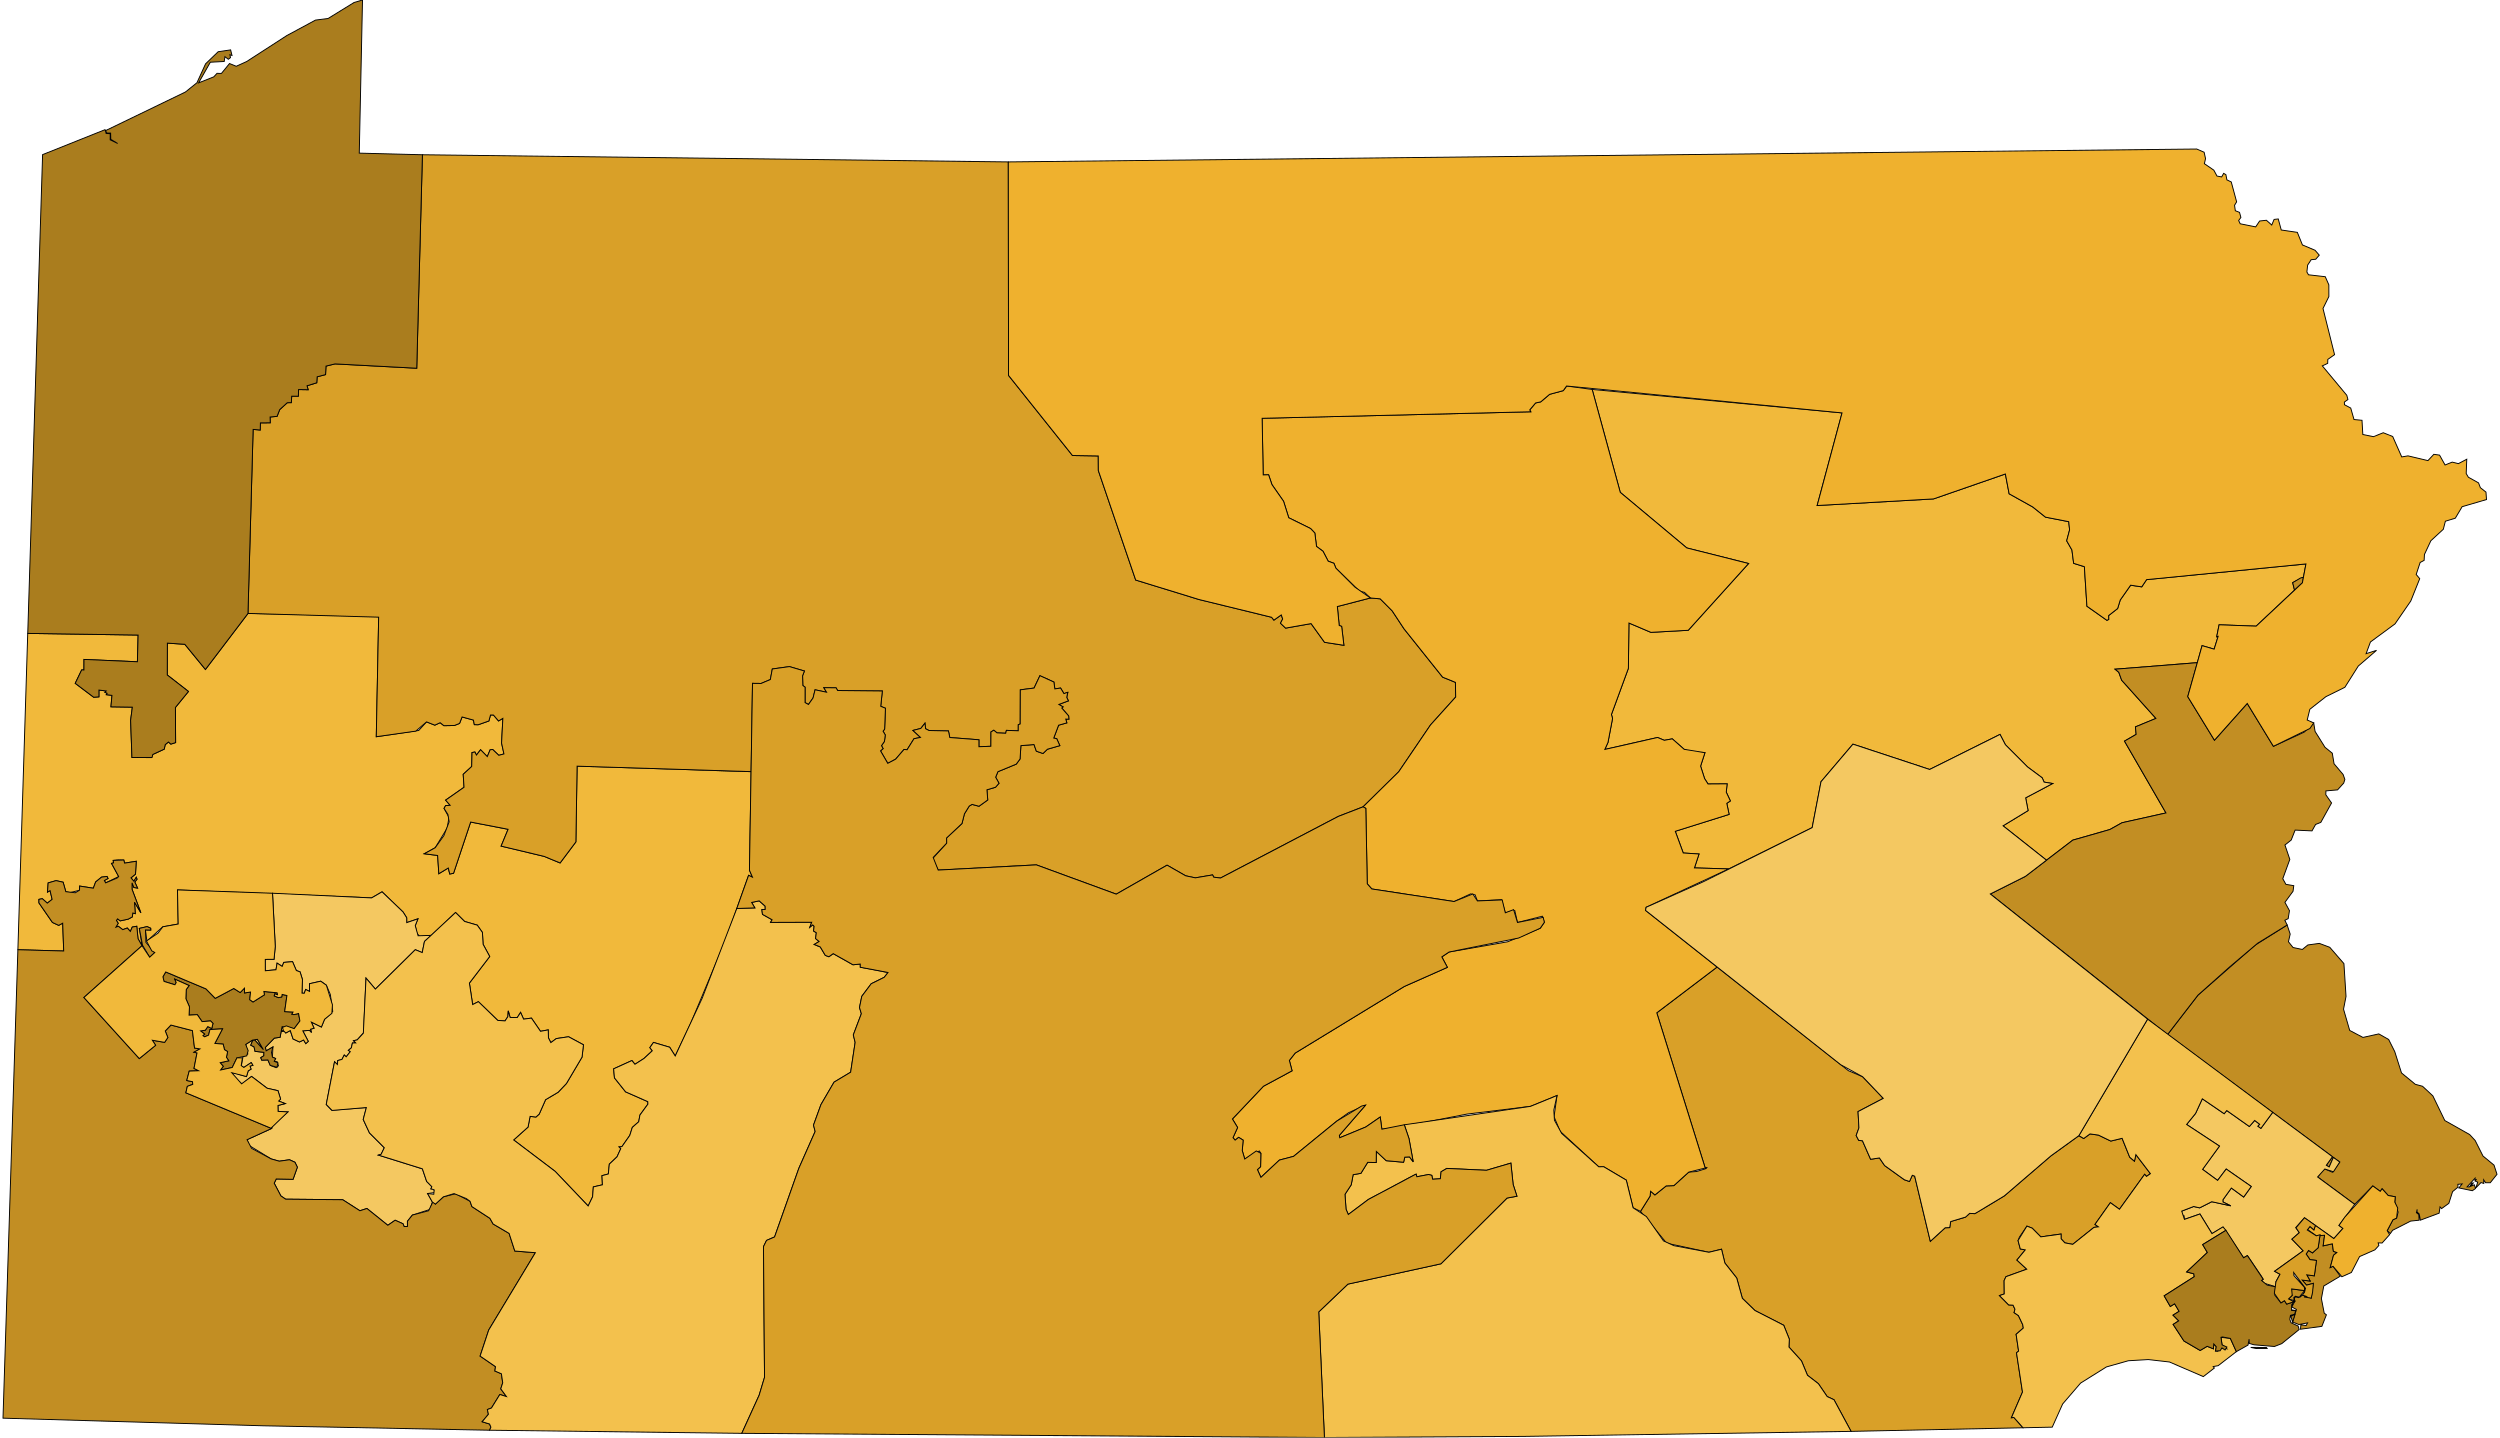
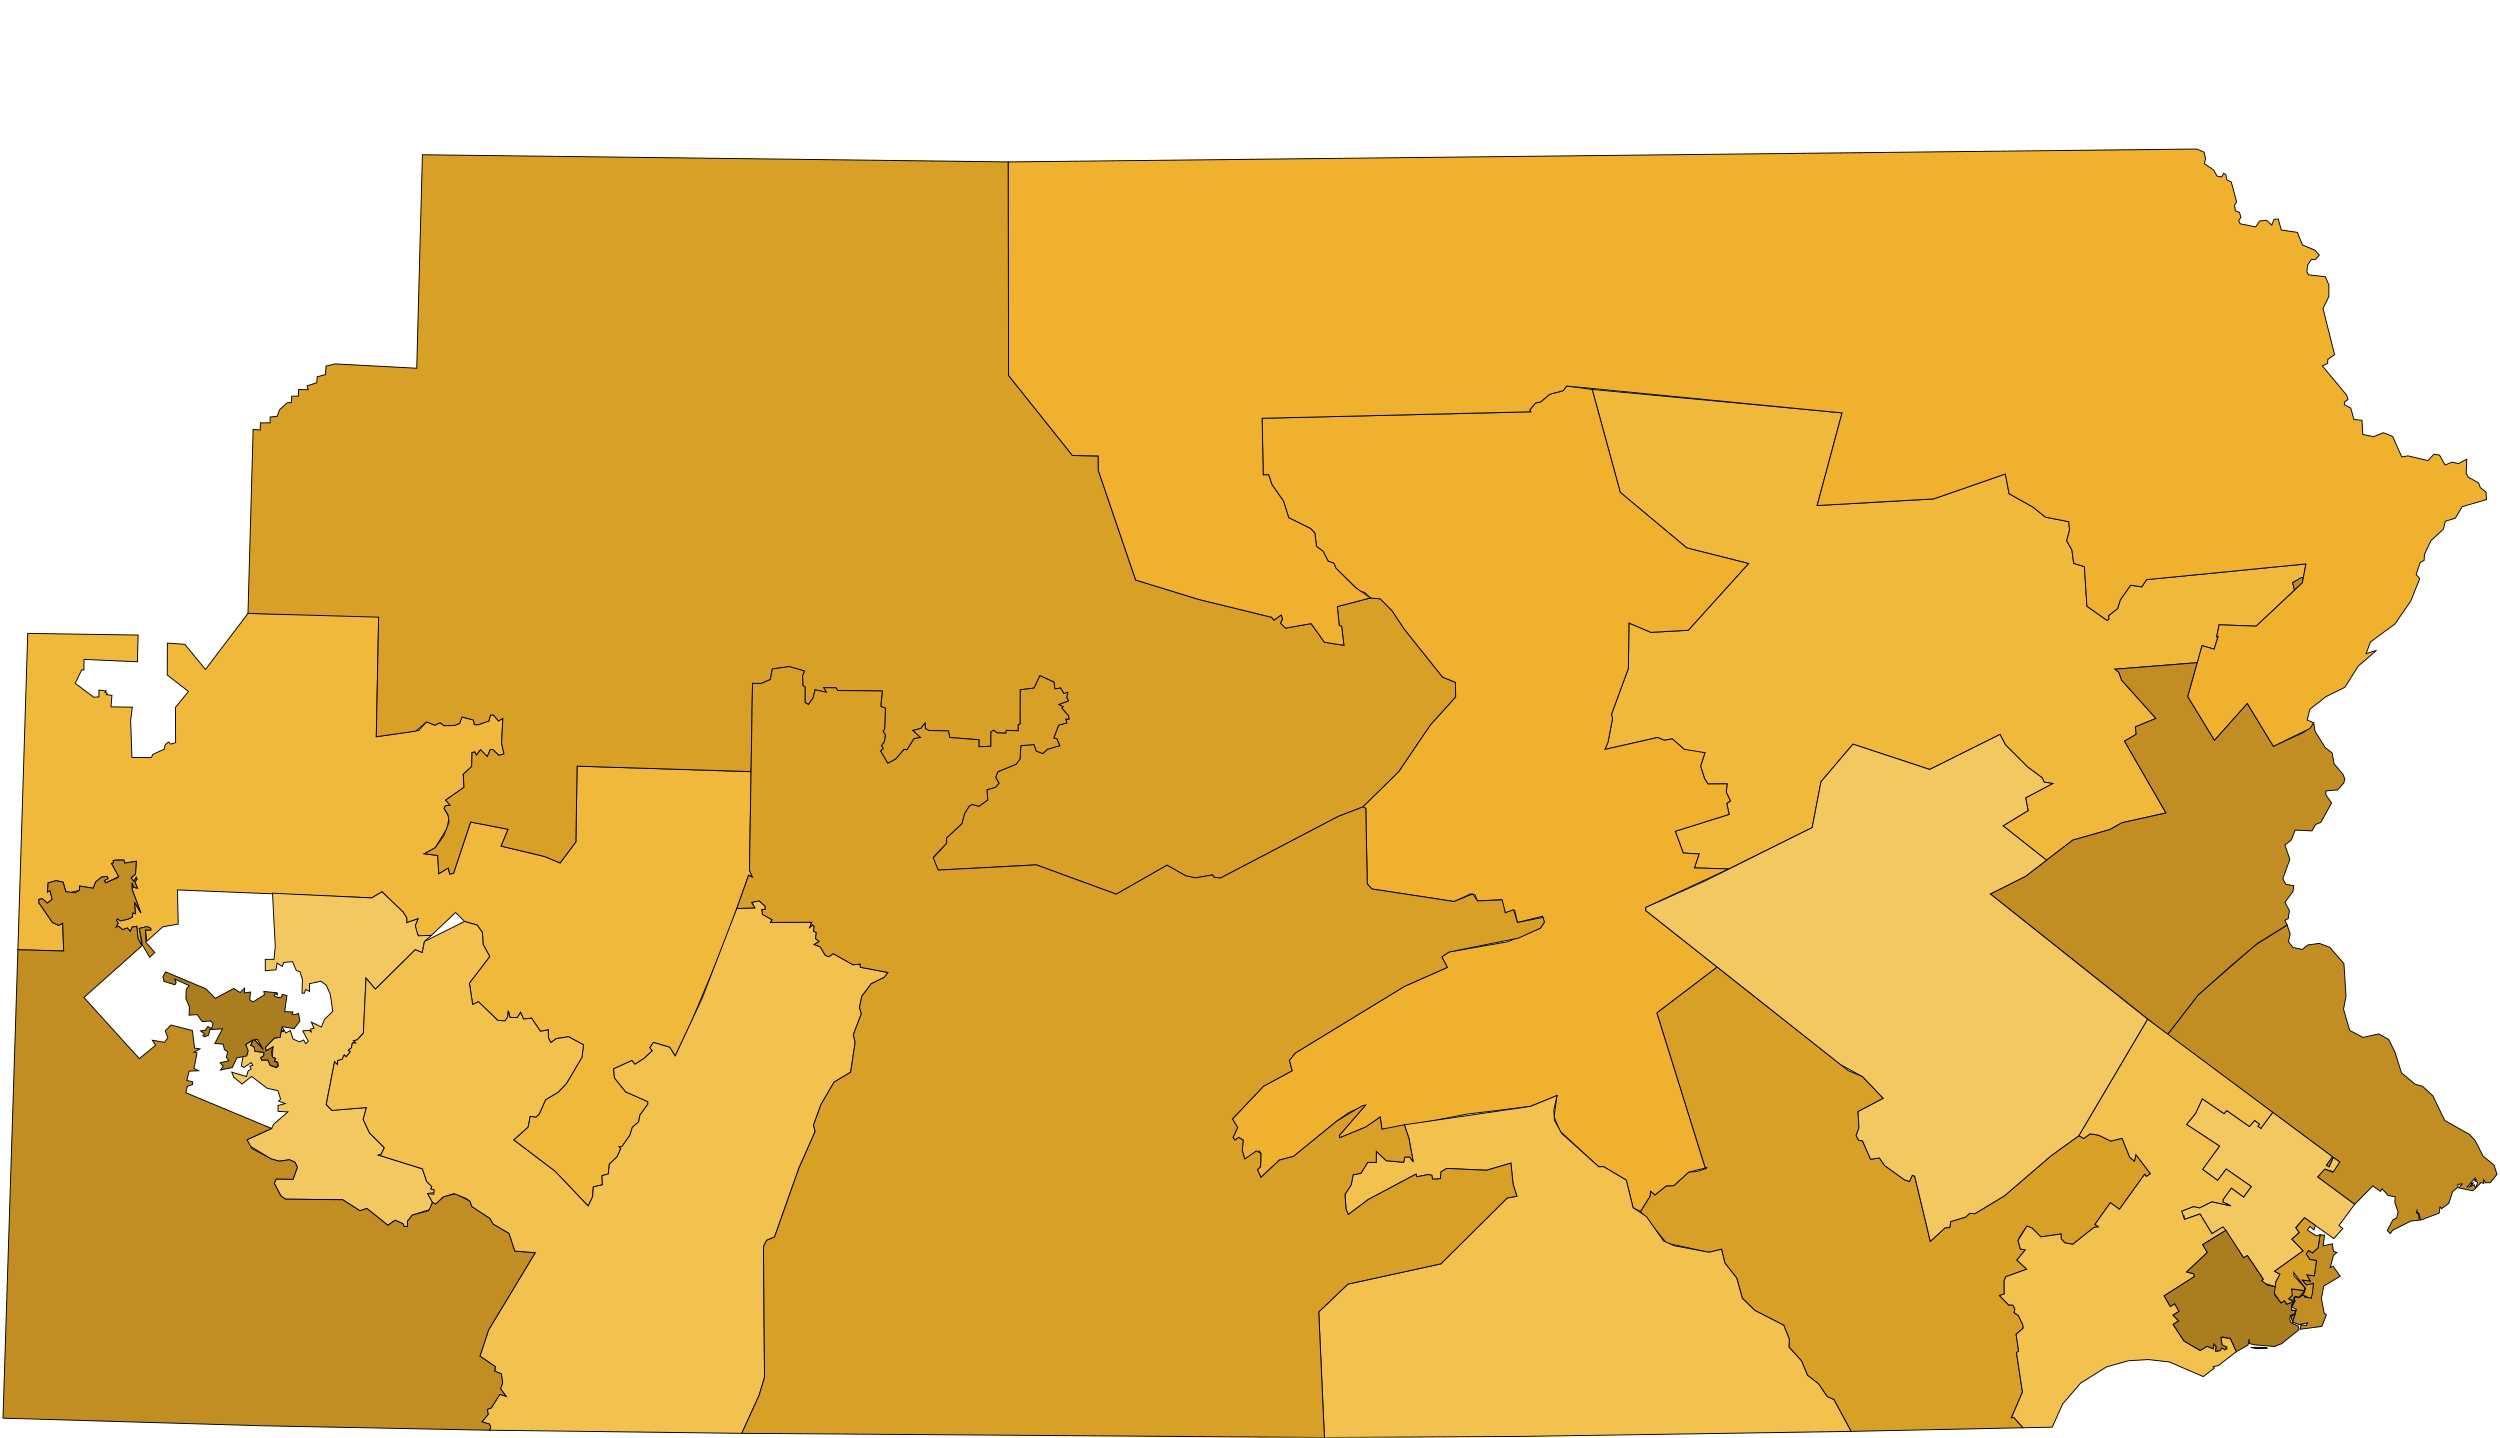
<svg xmlns="http://www.w3.org/2000/svg" version="1.1" width="800" height="460" viewBox="0 0 800 460" fill="none" stroke="black">
  <path fill="#C28E23" stroke-width="0.3" d="M742.153,377.011L741.634,376.632L743.022,374.782L743.948,374.074L746.411,375.129L748.717,371.855L746.681,370.376L745.334,373.436L744.421,372.879L746.386,370.152L693.587,331.089L703.343,318.45L721.613,302.473L731.886,296L732.859,298.909L732.305,301.358L733.769,303.2L736.746,303.825L738.523,302.385L742.188,301.884L745.527,303.136L750.058,308.364L750.728,318.847L749.931,322.939L751.904,329.74L756.148,331.974L761.217,330.846L764.372,332.634L766.32,336.521L768.481,343.343L772.901,346.98L775.21,347.604L778.519,350.684L782.332,358.567L790.301,363.068L792.062,364.977L794.555,369.924L798.088,372.839L799.041,375.778L796.884,378.474L795.405,378.485L794.774,377.547L794.813,378.704L793.919,378.415L792.291,380.109L792.871,378.292L792.018,377.919L792.52,377.383L792.008,377.641L792.027,377.001L789.472,379.804L790.235,379.818L790.997,378.594L791.476,378.537L790.629,379.604L791.776,379.127L792.178,380.312L791.159,381.027L786.836,380.133L787.876,378.859L786.517,378.983L786.547,379.902L784.828,381.319L783.628,385.075L781.315,386.751L780.815,386.208L780.519,388.216L774.53,390.45L774.144,388.463L773.44,387.807L773.494,387.005L773.248,388.053L773.988,388.628L774.128,390.463L771.406,390.752L765.636,393.693L764.901,394.744L763.895,393.808L765.752,390.311L766.906,389.809L767.395,387.878L766.331,384.67L766.483,382.964L764.216,382.57L762.279,380.41L761.673,381.235L759.296,379.5L753.497,385.39Z" />
  <path fill="#D9A028" stroke-width="0.3" d="M683.483,369.476L688.133,375.572L686.875,376.456L686.282,375.777L678.226,386.967L675.312,384.858L670.391,391.808L671.492,392.584L670.057,392.771L663.278,398.19L660.753,397.719L659.552,396.42L659.538,394.887L653.05,395.798L650.295,393.014L648.613,392.356L646.233,395.845L645.775,396.97L646.497,399.665L648.08,399.969L645.406,403.221L648.557,406.139L641.913,408.533L641.316,409.789L641.36,414.068L639.828,414.586L642.776,417.574L644.167,417.652L644.79,418.943L644.5,420.041L645.898,420.993L647.262,423.861L647.459,424.973L645.154,426.979L645.953,432.347L645.281,432.887L647.196,445.466L643.651,453.675L644.442,453.583L647.361,456.886L592.343,458.04L586.874,447.914L584.699,446.904L581.885,442.783L578.387,440.088L576.475,435.489L572.465,431.055L572.588,428.54L570.796,424.092L561.574,419.361L557.55,415.464L555.751,408.974L551.966,404.182L550.89,399.744L546.859,400.727L533.339,397.832L524.96,387.637L528.016,382.771L528.19,381.194L529.577,382.377L533.182,379.487L535.625,379.403L540.396,375.072L542.93,374.883L545.931,373.937L546.155,373.649L545.655,373.744L530.168,324.099L549.463,309.451L591.472,342.611L596.054,344.563L602.646,351.472L594.573,355.705L594.856,360.926L593.972,363.369L594.783,364.912L595.993,365.052L598.595,370.968L601.414,370.541L603.078,372.982L609.391,377.518L611.034,378.081L611.934,376.088L612.702,376.374L617.703,397.226L622.454,392.887L623.908,392.836L624.231,390.883L628.978,389.471L630.279,388.276L631.959,388.367L641.386,382.687L656.338,369.843L665.228,363.421L666.791,364.324L668.808,362.85L671.489,363.226L675.464,365.139L679.074,364.261L681.511,370.312L683.029,371.594Z" />
  <path fill="#F1B93B" stroke-width="0.3" d="M196.364,342.026L196.626,344.923L200.199,349.396L207.288,352.52L207.325,353.33L204.776,356.819L204.393,358.95L202.343,360.77L201.533,363.327L199.025,366.909L198.12,367.011L198.647,367.554L197.455,370.175L194.986,372.519L194.663,375.671L192.635,376.216L192.77,379.14L189.868,379.81L189.634,382.974L188.205,385.913L177.654,374.845L164.372,364.787L168.975,360.652L169.631,357.238L171.505,357.449L172.545,356.513L174.589,351.89L178.61,349.513L181.264,346.71L186.254,338.27L186.708,334.334L181.944,331.764L178.016,332.348L176.267,333.638L175.502,332.132L175.433,329.563L172.961,330.02L170.063,325.794L167.55,326.128L166.587,323.966L165.533,325.612L163.24,325.59L162.645,323.47L162.518,325.324L161.614,326.69L159.28,326.529L153.084,320.534L151.248,321.463L150.208,314.582L156.707,306.08L154.589,302.178L154.375,298.388L152.712,296.044L148.675,294.868L145.783,292.002L138.073,299.283L134.385,299.726L133.429,298.695L132.878,296.208L133.737,294.023L130.148,295.24L130.143,293.69L128.986,291.853L122.26,285.386L118.907,287.33L56.798,284.774L57.023,295.69L52.093,296.575L47,301.186L46.541,297.574L48.246,297.622L48.221,297.048L47.076,296.515L44.589,297.09L45.444,302.629L44.169,300.391L43.762,296.404L42.332,296.661L41.709,298.065L40.73,296.962L39.282,297.494L37.866,296.415L37.08,296.715L37.826,295.447L37.251,294.553L37.621,294.026L38.448,294.677L41.03,294.124L42.333,293.409L42.504,292.16L43.29,292.361L43.039,288.701L45.084,292.108L42.256,284.579L42.247,282.501L42.845,284.004L44.012,284.181L43.139,282.258L43.847,281.347L43.605,280.731L42.834,281.98L41.91,280.916L43.361,279.721L43.6,275.609L39.862,276.204L39.616,275.212L37.776,275.162L36.224,275.327L36.337,276.118L35.692,276.278L37.983,280.499L33.794,282.527L33.394,281.763L34.571,281.117L34.236,280.462L32.498,280.68L30.603,282.229L29.864,284.23L25.489,283.541L25.398,284.9L22.356,285.637L21.056,285.337L20.199,282.308L17.939,281.801L15.413,282.532L15.194,285.471L16.022,284.995L16.681,287.794L15.134,289.007L13.533,287.582L12.456,287.799L12.458,288.92L16.784,295.186L18.793,296.118L20.062,295.414L20.385,304.324L5.724,303.914L8.874,202.686L44.2,203.218L43.967,211.766L26.877,211.02L26.862,214.392L26.131,214.383L24.075,218.668L29.982,223.119L31.655,222.99L31.657,220.815L33.996,221.113L33.585,221.529L34.286,221.847L34.019,222.298L35.828,222.518L35.505,226.181L42.354,226.295L41.799,230.467L42.219,242.392L48.438,242.433L48.909,241.418L52.562,239.724L52.868,238.286L53.908,237.442L54.675,238.123L56.196,237.631L56.131,226.387L60.307,221.271L53.524,215.999L53.559,205.799L59.139,206.175L65.738,214.23L79.352,196.299L120.573,197.094L121.171,197.495L120.41,235.752L134.002,233.739L136.5,231.001L139.141,232.051L140.846,231.263L142.047,232.22L145.402,232.156L147.057,231.499L147.866,229.422L151.489,230.421L151.788,231.884L153.026,231.92L156.443,230.712L156.963,228.796L157.909,228.813L159.536,230.706L160.912,229.875L160.506,237.784L161.264,241.259L159.619,241.708L157.65,239.829L156.84,239.95L155.932,242.114L153.78,239.913L152.47,241.626L151.963,240.645L151.054,240.807L150.942,245.279L148.224,247.781L148.492,251.926L142.598,256.043L144.046,257.699L142.606,257.786L142.092,258.681L143.673,261.57L143.103,264.973L139.267,271.273L135.767,273.197L140.054,273.758L140.423,279.59L143.453,277.756L143.92,279.687L145.131,279.454L150.605,263.057L162.59,265.372L160.359,270.756L174.132,274.042L179.235,276.146L184.282,269.407L184.671,245.172L240.353,246.927L239.824,278.471L240.79,280.707L239.555,280.097L232.212,300.768L220.9,327.758L216.068,337.914L214.294,335.114L209.119,333.575L207.951,335.242L208.733,336.252L206.066,338.722L203.174,340.574L202.217,339.376Z" />
  <path fill="#D9A028" stroke-width="0.3" d="M133.052,233.963L120.41,235.752L121.171,197.495L79.352,196.299L81.001,137.408L83.272,137.609L83.326,135.32L86.48,135.299L86.433,133.44L88.658,133.236L89.503,131.079L91.917,128.871L93.225,128.844L93.345,126.783L95.473,126.779L95.542,124.66L98.608,124.716L98.251,123.447L101.364,122.49L101.491,120.576L104.183,119.87L104.318,117.154L107.21,116.447L133.358,117.835L135.174,49.52L322.654,51.815L322.727,120.125L343.195,145.763L351.441,145.903L351.466,150.563L363.421,185.614L383.688,191.846L406.913,197.524L407.65,198.447L410.013,196.766L410.454,198.08L409.752,199.428L411.392,200.998L419.549,199.552L423.852,205.539L430.051,206.497L429.328,200.444L428.546,200.156L427.951,194.087L438.524,191.351L441.654,191.622L445.505,195.483L449.276,201.205L461.646,216.694L465.734,218.354L465.826,223.042L457.757,231.994L447.611,246.938L436.189,258.187L428.257,261.249L390.569,280.972L388.382,280.698L388.036,279.973L382.511,280.912L379.414,280.257L373.458,276.858L357.191,286.131L331.634,276.762L300.224,278.425L298.381,274.816L302.924,269.803L302.91,268.14L307.831,263.526L308.624,260.411L310.151,257.941L311.068,257.406L313.282,258.002L316.077,255.98L315.82,252.731L318.568,251.918L319.679,250.647L318.602,248.71L319.342,246.934L325.203,244.521L326.419,242.866L326.687,238.602L330.883,238.258L331.634,240.378L333.755,241.121L335.177,239.749L339.144,238.609L338.149,236.375L337.196,236.179L338.751,232.066L341.388,231.32L341.045,230.105L342.04,230.138L341.969,229.11L339.758,226.571L340.171,226.207L338.834,225.42L341.898,224.274L341.353,223.159L341.712,221.604L340.459,221.951L339.384,220.175L337.55,220.451L337.247,218.256L332.773,216.222L330.899,220.181L326.502,220.745L326.47,231.672L325.853,231.897L325.839,233.853L322.048,233.717L321.818,234.643L319.031,234.519L318.019,233.671L317.108,234.224L317.083,238.808L313.253,238.952L313.253,236.729L303.938,236.007L303.501,233.908L297.274,233.762L296.187,233.194L295.983,231.416L294.662,233.096L292.145,233.737L294.559,235.978L292.48,236.388L290.261,239.927L289.293,239.818L286.617,242.921L284.081,244.272L281.765,240.28L282.595,239.554L282.072,238.628L283.029,237.223L283.283,235.194L282.578,233.979L283.082,233.315L283.339,226.638L281.834,226.015L282.351,221.12L268.05,220.968L267.532,220.105L263.627,220.059L264.503,221.513L260.824,220.733L260.172,223.362L258.708,225.434L257.619,224.832L257.622,219.901L256.906,219.356L256.827,216.234L257.414,214.722L252.625,213.312L247.138,214.076L246.513,217.447L243.559,218.706L240.8,218.672L240.353,246.927L184.671,245.172L184.282,269.407L179.235,276.146L174.132,274.042L160.359,270.756L162.59,265.372L150.605,263.057L145.131,279.454L143.92,279.687L143.453,277.756L140.423,279.59L140.043,273.747L135.767,273.197L139.267,271.273L142.045,267.385L143.719,262.982L143.34,260.655L142.092,258.681L142.606,257.786L144.046,257.699L142.598,256.043L148.492,251.926L148.224,247.781L150.942,245.279L151.054,240.807L151.963,240.645L152.47,241.626L153.78,239.913L155.932,242.114L156.84,239.95L157.65,239.829L159.619,241.708L161.264,241.259L160.506,237.784L160.912,229.875L159.536,230.706L157.909,228.813L156.963,228.796L156.443,230.712L153.026,231.92L151.788,231.884L151.489,230.421L147.866,229.422L147.057,231.499L145.402,232.156L142.047,232.22L140.846,231.263L139.141,232.051L136.5,231.001Z" />
  <path fill="#F4C861" stroke-width="0.3" d="M106.136,355.277L117.233,354.416L116.231,358.228L118.226,362.526L122.976,367.278L121.972,369.353L121.101,369.632L135.166,374.028L136.532,378.063L138.19,379.732L137.968,380.487L138.702,380.189L139.148,381.605L136.831,381.922L138.361,384.638L137.613,387.012L131.961,388.821L130.375,390.81L130.382,392.467L129.325,392.5L128.954,391.603L126.442,390.473L124.107,392.096L117.407,386.712L115.17,387.442L109.665,383.914L91.394,383.733L89.878,382.694L87.741,378.629L88.397,377.267L93.774,377.385L95.159,373.502L94.381,371.92L92.632,371.119L89.364,371.585L86.76,370.853L79.725,366.555L79.055,364.7L86.898,361.114L87.526,359.78L92.138,355.807L88.989,355.641L88.947,353.756L91.27,353.154L89.165,352.333L89.784,351.704L88.958,349.027L85.469,348.232L80.494,344.456L77.459,346.886L74.816,344.706L74.149,343.079L78.876,344.505L79.426,342.675L80.333,342.125L80.001,341.149L80.917,340.901L80.386,340.031L78.032,341.583L77.222,341.115L77.748,338.174L79.299,337.269L78.615,334.221L80.781,332.837L82.373,332.585L84.279,335.895L81.532,332.836L80.865,332.935L80.246,334.456L81.288,334.987L81.612,336.427L84.452,336.749L84.419,337.844L83.445,338.452L83.758,339.254L85.72,339.179L86.485,340.917L88.357,341.661L89.108,341.061L88.724,339.762L87.749,339.623L88.196,338.721L87.18,338.284L87.328,335.029L85.162,336.283L84.916,335.149L87.794,332.194L89.635,331.934L89.953,330.116L90.835,329.948L90.015,329.795L90.278,328.53L91.447,330.564L92.89,329.774L93.782,332.464L95.826,333.426L97.154,332.795L97.852,333.958L98.649,333.243L96.895,329.871L99.066,329.716L99.688,330.385L99.357,329.356L100.486,329.025L99.629,327.071L102.848,328.65L103.863,326.167L106.479,323.631L105.701,318.225L104.444,315.277L102.629,313.982L99.03,314.793L99.063,317.254L97.812,316.626L97.359,317.85L96.636,317.797L96.78,313.45L96.019,310.997L94.827,310.575L93.609,307.73L90.806,307.971L90.292,309.249L88.669,308.205L88.317,310.327L84.897,310.646L84.889,307.002L87.686,306.979L88.088,302.876L87.205,285.834L118.907,287.33L122.26,285.386L128.986,291.853L130.143,293.69L130.148,295.24L133.737,294.023L132.878,296.208L133.791,299.447L138.003,299.322L135.83,301.265L135.118,304.825L132.894,303.908L120.114,316.515L117.126,312.997L116.31,330.495L114.296,332.77L113.133,333.021L113.829,333.734L112.775,333.765L112.439,335.297L111.476,336.116L112.097,336.524L110.786,338.178L110.156,337.608L109.425,339.024L108.073,339.369L107.964,340.656L107.054,339.758L104.399,353.438Z" />
  <path fill="#F1B93B" stroke-width="0.3" d="M676.822,214.143L678.021,215.144L678.931,217.666L689.888,229.892L683.341,232.595L683.568,234.996L679.842,237.163L693.11,260.141L679.051,263.276L675.138,265.457L663.289,268.842L654.877,275.265L640.974,264.259L648.986,259.383L648.209,255.306L656.854,250.721L654.106,250.277L653.504,248.911L648.789,245.4L641.72,238.306L640.007,235.011L617.491,246.229L592.943,238.133L582.721,250.151L579.896,264.838L553.189,278.05L542.225,277.734L543.687,273.28L538.638,272.956L536.086,266.009L553.318,260.601L552.568,257.064L553.721,256.296L552.404,253.505L552.682,250.827L546.567,250.876L545.457,249.135L544.189,245.157L545.585,240.857L541.163,240.646L538.922,239.778L535.133,236.431L532.58,236.904L530.433,235.995L513.544,239.817L514.553,237.579L516.014,229.91L515.661,228.627L521.083,213.861L521.261,199.37L528.299,202.355L540.24,201.693L559.546,180.321L539.77,175.339L518.487,157.564L509.497,124.63L589.454,132.129L581.49,161.77L618.727,159.653L641.72,151.673L642.922,158.012L650.469,162.22L654.558,165.489L661.993,166.935L662.271,169.566L661.342,173.06L663.016,175.993L663.568,180.264L667,181.34L667.816,193.991L674.216,198.502L674.787,198.225L674.759,196.98L677.644,194.722L678.475,192.002L681.804,187.261L685.357,187.796L686.906,185.482L737.902,180.456L737.102,184.705L733.659,186.44L734.243,188.831L721.971,200.369L710.113,199.934L709.345,203.758L709.806,203.625L708.525,207.733L704.668,206.605L703.147,212.053Z" />
  <path fill="#C28E23" stroke-width="0.3" d="M713.539,309.369L703.343,318.45L693.587,331.089L636.896,286.071L648.134,280.429L663.289,268.842L675.138,265.457L679.051,263.276L693.11,260.141L679.842,237.163L683.568,234.996L683.341,232.595L689.888,229.892L678.931,217.666L678.021,215.144L676.822,214.143L703.147,212.053L700.082,222.917L708.624,236.875L719.119,225.099L727.487,238.82L737.339,234.283L740.384,231.33L740.828,234.054L743.999,239.129L746.334,241.034L746.901,244.413L749.796,247.84L750.357,249.411L749.989,250.581L748.014,252.764L744.297,253.084L744.254,254.312L746.097,256.954L742.657,263.164L740.99,263.827L739.843,265.883L734.441,265.632L733.185,268.815L731.183,270.403L732.744,275.005L730.488,281.192L731.493,282.99L734.004,283.412L733.777,285.195L731.179,288.743L732.629,291.416L732.216,293.962L731.158,294.48L731.886,296L722.446,301.83ZM736.161,184.962L737.102,184.705L736.766,186.505L734.243,188.831L733.659,186.44Z" />
  <path fill="#C28E23" stroke-width="0.3" d="M733.158,418.36L733.146,418.331L733.156,418.335ZM734.57,419.366L733.858,419.603L733.303,419.328L733.401,419.165ZM733.129,413.909L733.336,412.453L737.453,412.982L735.77,415.097L734.525,414.796L734.016,415.211L734.075,416.191L732.326,415.669L733.505,414.507ZM737.561,412.999L737.623,413.009L737.378,413.625ZM737.36,413.656L737.196,413.935L737.106,414.007ZM736.753,414.437L739.595,415.405L740.27,410.676L738.095,411.241L736.684,409.616L739.256,409.935L738.151,407.944L740.585,408.267L741.266,403.341L739.179,403.08L737.971,401.289L738.735,400.138L739.984,400.925L741.807,399.278L742.427,395.106L743.863,395.278L743.414,398.676L746.353,398.015L746.687,400.423L747.799,400.801L746.725,401.693L745.672,405.628L746.568,405.207L748.888,408.372L743.606,411.529L742.845,415.552L743.749,420.207L744.448,420.745L742.995,424.43L736.163,425.353L736.281,423.947L737.974,424.179L738.429,423.324L735.636,423.848L733.625,423.041L734.851,419.027L733.383,418.23L734.306,416.471L734.226,415.484L734.491,414.996L735.459,415.248L736.096,415.03Z" />
  <path fill="#F4C861" stroke-width="0.3" d="M727.871,406.807L729.592,407.761L728.31,410.143L728.357,411.807L724.452,410.61L723.684,409.754L724.224,409.363L723.631,408.359L719.166,401.786L717.947,402.5L711.404,392.67L707.828,394.753L703.975,388.481L699.015,390.204L698.903,389.043L698.066,388.582L698.149,387.559L701.974,386.081L703.882,386.514L707.761,384.549L713.859,385.871L711.351,384.632L711.332,383.934L714.034,380.172L717.975,383.055L720.396,379.675L712.385,374.094L709.64,377.731L704.8,374.182L710.228,366.756L699.713,359.83L702.574,356.307L704.739,351.614L711.732,356.382L712.568,355.372L719.794,360.479L721.496,358.534L723.108,359.778L722.549,360.385L723.488,361.075L727.266,355.937L746.386,370.152L744.421,372.879L745.334,373.436L746.681,370.376L748.717,371.855L746.695,374.977L743.948,374.074L741.634,376.632L753.497,385.39L748.475,392.132L749.728,393.097L746.826,396.347L737.426,389.684L734.628,392.827L735.776,394.459L733.414,396.532L737.018,400.26Z" />
  <path fill="#C28E23" stroke-width="0.3" d="M84.272,456.252L0.959,453.812L5.724,303.914L20.385,304.324L20.062,295.414L18.793,296.118L16.784,295.186L12.458,288.92L12.456,287.799L13.533,287.582L15.134,289.007L16.681,287.794L16.022,284.995L15.194,285.471L15.413,282.532L17.939,281.801L20.199,282.308L21.056,285.337L24.111,285.686L25.45,284.844L25.489,283.541L29.864,284.23L30.603,282.229L32.498,280.68L34.236,280.462L34.571,281.117L33.394,281.763L33.794,282.527L37.479,280.968L37.983,280.499L35.692,276.278L36.337,276.118L36.224,275.327L39.616,275.212L39.862,276.204L43.6,275.609L43.361,279.721L41.91,280.916L42.834,281.98L43.605,280.731L43.847,281.347L43.139,282.258L44.012,284.181L42.845,284.004L42.247,282.501L42.256,284.579L45.084,292.108L43.039,288.701L43.29,292.361L42.504,292.16L42.333,293.409L41.03,294.124L38.476,294.678L37.621,294.026L37.251,294.553L37.826,295.447L37.08,296.715L37.866,296.415L39.282,297.494L40.73,296.962L41.709,298.065L42.332,296.661L43.762,296.404L44.169,300.391L45.444,302.629L26.849,319.199L44.577,338.748L49.796,334.495L48.75,332.874L52.678,333.555L53.71,332.005L52.88,329.925L54.688,328.012L61.574,329.787L62.254,335.373L63.972,335.651L62.068,336.711L63.048,336.934L62.081,341.885L63.54,342.64L60.551,342.758L59.758,345.765L61.598,346.134L61.684,346.996L59.954,347.63L59.474,349.694L86.898,361.114L79.055,364.7L80.512,367.47L86.76,370.853L89.364,371.585L92.632,371.119L94.381,371.92L95.159,373.502L93.774,377.385L88.397,377.267L87.741,378.629L89.878,382.694L91.394,383.733L109.665,383.914L115.17,387.442L117.407,386.712L124.107,392.096L126.442,390.473L128.954,391.603L129.325,392.5L130.382,392.467L130.375,390.81L131.961,388.821L137.146,387.441L138.587,384.466L139.336,385.315L141.879,382.983L145.854,381.987L150.42,384.421L151.01,386.109L156.778,389.873L157.792,391.675L162.915,394.693L164.742,400.328L171.315,400.862L156.388,425.612L153.633,433.948L158.551,437.326L158.368,438.719L160.453,439.617L160.872,442.496L160.243,444.436L162.065,446.897L159.947,446.238L157.271,450.557L155.963,451.051L156.294,452.561L154.287,454.958L156.664,455.683L157.088,456.694L156.655,457.67ZM45.612,302.472L44.589,297.09L47.076,296.515L48.221,297.048L48.246,297.622L46.541,297.574L46.689,301.554L49.534,304.802L47.894,306.315Z" />
-   <path fill="#AA7D1E" stroke-width="0.3" d="M53.559,205.799L53.524,215.999L60.307,221.271L56.131,226.387L56.196,237.631L54.675,238.123L53.908,237.442L52.868,238.286L52.562,239.724L48.909,241.418L48.644,242.419L42.219,242.392L41.799,230.467L42.354,226.295L35.505,226.181L35.828,222.518L34.019,222.298L34.286,221.847L33.585,221.529L33.996,221.113L31.657,220.815L31.655,222.99L29.982,223.119L24.075,218.668L26.131,214.383L26.862,214.392L26.877,211.02L43.967,211.766L44.2,203.218L8.88,202.686L13.63,49.48L33.614,41.492L33.963,42.712L35.272,42.79L35.255,44.748L37.65,45.919L35.449,44.567L35.398,42.591L34.172,42.565L33.792,41.787L59.347,29.433L63.019,26.484L65.782,20.434L69.806,16.557L73.799,15.963L74.237,17.744L73.564,17.519L73.757,18.443L73.06,18.966L71.982,18.135L71.746,19.675L67.306,19.913L63.556,26.518L68.409,24.594L69.448,23.47L70.857,23.494L73.449,20.327L75.597,21.208L78.927,19.693L91.777,11.38L100.963,6.428L104.97,5.922L113.299,0.799L116.003,0L114.966,49.002L135.174,49.52L133.358,117.835L107.21,116.447L104.318,117.154L104.183,119.87L101.491,120.576L101.364,122.49L98.251,123.447L98.608,124.716L95.542,124.66L95.473,126.779L93.345,126.783L93.225,128.844L91.917,128.871L89.503,131.079L88.658,133.236L86.433,133.44L86.48,135.299L83.326,135.32L83.272,137.609L81.001,137.408L79.352,196.308L65.738,214.23L59.139,206.175Z" />
  <path fill="#F3C14D" stroke-width="0.3" d="M681.063,435.44L674.048,437.423L665.788,442.59L660.049,449.269L656.717,456.687L647.361,456.886L644.442,453.583L643.651,453.675L647.196,445.466L645.281,432.887L645.953,432.347L645.154,426.979L647.459,424.973L647.262,423.861L645.898,420.993L644.5,420.041L644.79,418.943L644.167,417.652L642.776,417.574L639.828,414.586L641.36,414.068L641.316,409.789L641.913,408.533L648.557,406.139L645.406,403.221L648.08,399.969L646.497,399.665L645.775,396.97L648.613,392.356L650.295,393.014L653.05,395.798L659.538,394.887L659.552,396.42L660.753,397.719L663.278,398.19L670.057,392.771L671.492,392.584L670.391,391.808L675.312,384.858L678.226,386.967L686.282,375.777L686.875,376.456L688.133,375.572L683.483,369.476L683.029,371.594L681.511,370.312L679.074,364.261L675.464,365.139L671.489,363.226L668.808,362.85L666.791,364.324L665.228,363.421L687.227,326.124L727.264,355.945L723.488,361.075L722.549,360.385L723.108,359.778L721.496,358.534L719.794,360.479L712.568,355.372L711.732,356.382L704.739,351.614L702.574,356.307L699.713,359.83L710.228,366.756L704.82,374.207L709.64,377.731L712.385,374.094L720.396,379.675L717.975,383.055L714.034,380.172L711.332,383.934L711.351,384.632L713.859,385.871L707.761,384.549L703.882,386.514L701.974,386.081L698.149,387.559L699.015,390.204L703.975,388.481L707.828,394.753L711.334,392.618L712.298,393.702L704.854,398.27L706.352,400.79L699.742,407.016L702.017,407.619L702.169,408.533L692.536,414.67L694.494,418.073L695.875,417.21L697.312,419.627L695.37,420.847L697.185,422.676L695.408,423.814L698.868,429.114L704.052,432.148L706.294,430.818L708.302,431.624L708.413,430.063L709.209,430.955L708.942,432.323L709.648,432.412L711.027,431.336L712.566,431.599L711.055,430.351L710.715,427.943L713.718,428.291L715.636,432.524L709.813,437.018L708.219,437.303L708.592,437.773L705.059,440.511L694.239,435.84L687.469,435.061Z" />
  <path fill="#AA7D1E" stroke-width="0.3" d="M734.176,416.509L734.306,416.471L733.963,416.858L734.176,416.525ZM725.474,431.504L721.952,431.521L720.22,431.17L725.225,431.189ZM734.389,420.64L733.625,423.041L733.07,421.2ZM733.722,417.236L733.44,417.953L733.523,417.546ZM729.908,416.92L731.032,416.207L731.739,417.315L734.045,416.552L733.323,417.509L733.303,419.328L734.664,419.472L734.254,420.524L732.942,420.923L732.738,422.169L733.133,423.278L735.41,424.334L735.725,425.445L730.159,429.968L727.817,430.877L721.278,430.338L719.785,429.9L719.708,428.541L719.36,430.433L715.636,432.524L713.718,428.291L711.167,427.823L710.715,427.943L711.055,430.351L712.62,431.06L712.011,432.008L711.027,431.336L710.42,432.256L708.942,432.323L709.209,430.955L708.413,430.063L708.302,431.624L706.294,430.818L704.052,432.148L698.868,429.114L695.408,423.814L697.185,422.676L695.37,420.847L697.312,419.627L695.875,417.21L694.494,418.073L692.536,414.67L702.169,408.533L702.017,407.619L699.742,407.016L706.352,400.79L704.854,398.27L712.298,393.702L717.947,402.5L719.166,401.786L724.224,409.363L723.684,409.754L725.517,411.243L728.219,411.793L727.921,414.416Z" />
-   <path fill="#EFB12E" stroke-width="0.3" d="M738.43,393.45L739.199,392.479L740.442,393.57L740.923,392.142L746.826,396.347L749.728,393.097L748.475,392.132L750.335,389.48L759.296,379.5L761.673,381.235L762.279,380.41L764.216,382.57L766.483,382.964L766.331,384.67L767.271,386.574L766.906,389.809L765.752,390.311L763.895,393.808L764.676,395.085L762.269,397.763L761.011,397.721L761.236,398.556L759.958,399.956L755.061,402.106L752.447,407.186L749.406,408.558L746.568,405.207L745.672,405.628L746.725,401.693L747.799,400.801L746.687,400.423L746.353,398.015L743.414,398.676L743.863,395.278L741.213,395.464Z" />
  <path fill="#AA7D1E" stroke-width="0.3" d="M64.668,326.92L63.126,324.689L60.502,324.851L60.623,322.196L59.482,319.558L59.602,316.637L60.517,315.38L55.926,313.322L56.388,314.427L55.967,315.128L52.489,314.052L52.129,312.575L53.024,311.022L65.918,316.443L68.884,319.469L74.817,316.31L76.861,317.615L78.237,316.2L78.266,317.74L80.173,317.448L79.92,319.895L80.968,320.637L84.621,318.329L84.429,317.268L88.697,317.695L88.804,318.325L87.951,318.017L87.757,318.675L89.096,319.245L90.154,319.02L90.283,318.218L91.819,318.559L91.093,323.716L93.77,323.852L93.41,324.553L94.065,324.683L95.55,324.324L95.972,326.716L94.135,329.16L90.278,328.53L90.015,329.795L90.835,329.948L89.953,330.116L89.635,331.934L87.794,332.194L84.916,335.149L85.162,336.283L87.328,335.029L86.874,336.808L87.18,338.284L88.196,338.721L87.749,339.623L88.929,340.099L88.636,341.528L86.485,340.917L85.72,339.179L83.758,339.254L83.445,338.452L84.419,337.844L84.452,336.749L81.612,336.427L81.288,334.987L80.246,334.456L80.865,332.935L81.532,332.836L84.279,335.895L82.373,332.585L80.781,332.837L78.615,334.221L79.414,336.211L78.961,337.883L75.823,338.519L74.316,341.6L70.573,342.413L71.435,341.227L70.456,340.064L73.197,339.455L72.459,338.326L72.834,336.509L71.824,335.892L71.417,334.127L68.754,333.897L71.202,329.233L67.187,329.451L66.743,331.248L65.484,331.788L64.932,331.415L65.493,330.911L64.179,329.891L65.69,329.68L66.5,328.502L67.757,329.126L68.155,327.489L67.396,326.699Z" />
  <path fill="#EFB12E" stroke-width="0.3" d="M526.574,291.326L549.463,309.451L530.168,324.099L545.655,373.744L546.155,373.649L540.396,375.072L535.625,379.403L533.182,379.487L529.577,382.377L528.19,381.194L528.016,382.771L524.96,387.637L522.585,386.484L520.411,377.643L513.187,373.357L511.594,373.371L499.247,362.029L497.291,357.352L498.248,350.565L489.785,354.025L469.344,356.522L446.195,361.055L442.196,361.345L441.677,357.45L437.047,360.644L428.714,364.085L428.598,363.312L436.99,353.626L431.585,356.044L427.784,358.748L413.941,370.038L409.406,371.227L403.492,376.761L402.377,374.274L403.394,373.34L403.472,369.055L402.991,368.316L398.317,370.894L397.52,368.185L397.81,364.856L396.373,363.952L395.24,364.847L394.557,364.055L396.034,360.809L394.373,358.074L404.297,347.6L413.463,342.651L412.594,339.334L414.463,336.977L449.373,315.669L463.162,309.547L461.379,306.203L463.707,304.64L482.448,301.368L492.886,297.025L494.199,295.125L493.547,293.19L485.59,295.195L484.729,291.39L481.696,292.093L480.505,287.902L472.771,288.299L472.028,286.351L470.594,286.042L465.314,288.488L438.971,284.467L437.522,282.825L437.058,258.677L436.189,258.187L447.611,246.938L457.757,231.994L465.826,223.042L465.734,218.354L461.646,216.694L449.276,201.205L445.505,195.483L441.654,191.622L438.524,191.351L436.622,189.557L435.026,189.165L427.493,181.828L426.848,180.25L425.017,179.575L423.364,176.404L421.287,174.867L420.748,170.575L419.375,169.131L412.397,165.683L410.741,160.408L407.026,155.082L405.949,151.929L404.224,151.976L403.881,133.854L489.852,131.769L489.512,131.173L491.383,128.95L493.026,128.599L495.867,126.188L500.251,124.997L501.357,123.528L509.497,124.63L518.487,157.564L539.77,175.339L559.546,180.321L540.24,201.693L528.299,202.355L521.261,199.37L521.083,213.861L515.661,228.627L516.014,229.91L514.553,237.579L513.544,239.817L530.433,235.995L532.58,236.904L535.133,236.431L538.922,239.778L545.585,240.857L544.189,245.157L545.457,249.135L546.567,250.876L552.682,250.827L552.404,253.505L553.721,256.296L552.568,257.064L553.318,260.601L536.086,266.009L538.638,272.956L543.687,273.28L542.225,277.734L553.189,278.05L526.762,290.328Z" />
  <path fill="#F3C14D" stroke-width="0.3" d="M487.366,459.651L423.811,460L421.999,419.813L431.333,410.916L461.1,404.416L482.267,383.372L485.422,382.791L484.209,379.06L483.48,372.193L475.689,374.492L462.984,373.892L461.15,374.962L460.905,377.19L458.439,377.36L458.177,376.116L457.166,375.84L453.392,376.569L453.162,375.726L452.653,375.963L437.867,383.831L431.451,388.642L430.733,386.948L430.393,382.193L432.393,379.133L433.009,375.902L435.492,375.462L437.667,371.948L440.384,372.012L440.428,368.456L443.597,371.422L449.148,371.92L449.537,370.287L451.032,370.211L452.233,371.805L450.88,364.358L449.378,359.931L489.785,354.025L498.248,350.565L497.223,355.229L497.418,358.467L499.734,362.705L511.594,373.371L513.187,373.357L520.411,377.643L522.585,386.484L526.84,389.288L532.319,397.089L535.621,398.609L546.859,400.727L550.89,399.744L551.966,404.182L555.751,408.974L557.55,415.464L561.574,419.361L570.796,424.092L572.588,428.54L572.465,431.055L576.475,435.489L578.387,440.088L581.885,442.783L584.699,446.904L586.874,447.914L592.343,458.04Z" />
-   <path fill="#F3C14D" stroke-width="0.3" d="M154.974,429.905L156.388,425.612L171.315,400.862L164.742,400.328L162.915,394.693L157.792,391.675L156.778,389.873L151.01,386.109L150.42,384.421L149.224,383.542L145.298,381.948L141.879,382.983L139.336,385.315L138.354,384.654L136.831,381.922L138.805,382.162L138.947,380.773L137.863,380.376L138.19,379.732L136.532,378.063L135.166,374.028L121.101,369.632L121.972,369.353L122.976,367.278L118.226,362.526L116.231,358.228L117.233,354.416L106.274,355.341L104.399,353.438L107.054,339.758L107.964,340.656L108.073,339.369L109.425,339.024L110.156,337.608L110.786,338.178L112.097,336.524L111.476,336.116L112.439,335.297L112.775,333.765L113.829,333.734L113.133,333.021L114.296,332.77L116.267,330.635L117.126,312.997L120.114,316.515L132.894,303.908L135.118,304.825L135.83,301.265L145.783,292.002L148.675,294.868L152.712,296.044L154.375,298.388L154.589,302.178L156.707,306.08L150.208,314.582L151.248,321.463L153.084,320.534L159.28,326.529L161.614,326.69L162.518,325.324L162.645,323.47L163.24,325.59L165.533,325.612L166.587,323.966L167.55,326.128L170.063,325.794L172.961,330.02L175.433,329.563L175.502,332.132L176.267,333.638L178.016,332.348L181.944,331.764L186.708,334.334L186.254,338.27L181.264,346.71L178.61,349.513L174.589,351.89L172.545,356.513L171.505,357.449L169.631,357.238L168.975,360.652L164.372,364.787L177.654,374.845L188.205,385.913L189.634,382.974L189.868,379.81L192.77,379.14L192.635,376.216L194.663,375.671L194.986,372.519L197.455,370.175L198.647,367.554L198.12,367.011L199.025,366.909L201.533,363.327L202.343,360.77L204.393,358.95L204.776,356.819L207.325,353.33L207.288,352.52L200.199,349.396L196.626,344.923L196.364,342.026L202.217,339.376L203.174,340.574L206.066,338.722L208.733,336.252L207.951,335.242L209.119,333.575L214.294,335.114L216.068,337.914L224.688,319.449L235.773,290.72L241.547,290.52L240.52,288.779L242.941,288.273L244.854,289.986L244.868,291.03L243.8,291.065L243.987,292.59L247.073,294.322L246.581,295.168L259.749,295.116L259.147,296.716L260.067,295.968L260.517,296.415L260.336,297.914L261.224,298.477L260.977,300.332L262.108,301.276L260.537,302.238L262.491,303.024L264.099,305.723L265.242,306.156L266.634,305.159L272.961,308.73L275.282,308.489L275.292,309.52L284.163,311.198L282.954,312.737L278.787,314.802L275.773,318.817L275.041,322.411L275.632,324.381L273.06,331.172L273.648,333.559L272.206,343.102L266.895,346.287L262.711,353.462L260.323,360.039L260.85,362.067L255.625,373.877L247.866,395.821L245.298,396.924L244.316,398.924L244.647,440.752L242.925,446.478L237.374,458.669L156.655,457.67L157.088,456.694L156.664,455.683L154.287,454.958L156.294,452.561L155.963,451.051L157.271,450.557L159.947,446.238L162.065,446.897L160.243,444.436L160.872,442.496L160.453,439.617L158.368,438.719L158.551,437.326L153.633,433.948Z" />
+   <path fill="#F3C14D" stroke-width="0.3" d="M154.974,429.905L156.388,425.612L171.315,400.862L164.742,400.328L162.915,394.693L157.792,391.675L156.778,389.873L151.01,386.109L150.42,384.421L149.224,383.542L145.298,381.948L141.879,382.983L139.336,385.315L138.354,384.654L136.831,381.922L138.805,382.162L138.947,380.773L137.863,380.376L138.19,379.732L136.532,378.063L135.166,374.028L121.101,369.632L121.972,369.353L122.976,367.278L118.226,362.526L116.231,358.228L117.233,354.416L106.274,355.341L104.399,353.438L107.054,339.758L107.964,340.656L108.073,339.369L109.425,339.024L110.156,337.608L110.786,338.178L112.097,336.524L111.476,336.116L112.439,335.297L112.775,333.765L113.829,333.734L113.133,333.021L114.296,332.77L116.267,330.635L117.126,312.997L120.114,316.515L132.894,303.908L135.118,304.825L135.83,301.265L148.675,294.868L152.712,296.044L154.375,298.388L154.589,302.178L156.707,306.08L150.208,314.582L151.248,321.463L153.084,320.534L159.28,326.529L161.614,326.69L162.518,325.324L162.645,323.47L163.24,325.59L165.533,325.612L166.587,323.966L167.55,326.128L170.063,325.794L172.961,330.02L175.433,329.563L175.502,332.132L176.267,333.638L178.016,332.348L181.944,331.764L186.708,334.334L186.254,338.27L181.264,346.71L178.61,349.513L174.589,351.89L172.545,356.513L171.505,357.449L169.631,357.238L168.975,360.652L164.372,364.787L177.654,374.845L188.205,385.913L189.634,382.974L189.868,379.81L192.77,379.14L192.635,376.216L194.663,375.671L194.986,372.519L197.455,370.175L198.647,367.554L198.12,367.011L199.025,366.909L201.533,363.327L202.343,360.77L204.393,358.95L204.776,356.819L207.325,353.33L207.288,352.52L200.199,349.396L196.626,344.923L196.364,342.026L202.217,339.376L203.174,340.574L206.066,338.722L208.733,336.252L207.951,335.242L209.119,333.575L214.294,335.114L216.068,337.914L224.688,319.449L235.773,290.72L241.547,290.52L240.52,288.779L242.941,288.273L244.854,289.986L244.868,291.03L243.8,291.065L243.987,292.59L247.073,294.322L246.581,295.168L259.749,295.116L259.147,296.716L260.067,295.968L260.517,296.415L260.336,297.914L261.224,298.477L260.977,300.332L262.108,301.276L260.537,302.238L262.491,303.024L264.099,305.723L265.242,306.156L266.634,305.159L272.961,308.73L275.282,308.489L275.292,309.52L284.163,311.198L282.954,312.737L278.787,314.802L275.773,318.817L275.041,322.411L275.632,324.381L273.06,331.172L273.648,333.559L272.206,343.102L266.895,346.287L262.711,353.462L260.323,360.039L260.85,362.067L255.625,373.877L247.866,395.821L245.298,396.924L244.316,398.924L244.647,440.752L242.925,446.478L237.374,458.669L156.655,457.67L157.088,456.694L156.664,455.683L154.287,454.958L156.294,452.561L155.963,451.051L157.271,450.557L159.947,446.238L162.065,446.897L160.243,444.436L160.872,442.496L160.453,439.617L158.368,438.719L158.551,437.326L153.633,433.948Z" />
  <path fill="#EFB12E" stroke-width="0.3" d="M355.964,163.775L351.466,150.563L351.441,145.903L343.195,145.763L322.727,120.125L322.654,51.815L702.95,47.688L705.318,48.716L705.771,50.751L705.401,52.383L708.421,54.451L709.439,56.337L710.938,56.618L711.571,55.473L712.283,55.889L712.607,57.556L714.002,58.229L715.72,64.591L715.056,65.689L715.304,67.43L716.641,67.954L717.086,69.579L716.372,70.57L716.863,71.607L721.819,72.603L723.079,70.723L725.25,70.483L726.956,72.011L727.717,70.21L729.037,70.063L730.003,73.598L735.148,74.354L736.778,78.378L740.812,80.082L742.164,81.644L741.035,82.958L739.579,83.104L738.447,84.828L738.203,87.039L738.719,87.934L744.087,88.548L745.23,91.147L745.24,94.888L743.36,98.715L747.061,113.485L744.897,115.002L744.86,116.274L743.141,117.076L750.973,126.493L751.335,127.836L750.197,128.668L750.228,129.509L752.233,130.581L753.284,134.251L755.84,134.493L756.102,139.037L759.502,139.735L762.642,138.476L765.663,139.681L768.555,146.214L770.564,145.875L776.945,147.393L778.83,145.382L780.659,145.637L782.42,148.795L784.706,147.878L786.697,148.36L789.364,146.952L789.182,151.53L789.877,152.711L793.13,154.524L793.722,156.072L795.512,157.474L795.681,159.852L787.886,162.144L785.703,165.817L782.52,166.791L781.862,169.364L777.877,173.034L775.824,177.423L775.717,179.323L774.444,179.994L773.184,183.834L774.311,185.173L771.443,192.331L766.402,199.65L758.536,205.435L757.152,209.178L760.491,208.109L754.657,213.127L750.363,219.928L744.291,222.931L739.149,226.966L738.308,230.406L740.384,231.33L739.173,233.114L727.487,238.82L719.119,225.099L708.624,236.875L700.082,222.917L704.668,206.605L708.525,207.733L709.806,203.625L709.345,203.758L710.113,199.934L721.971,200.369L736.766,186.505L737.902,180.456L686.906,185.482L685.357,187.796L681.804,187.261L678.475,192.002L677.644,194.722L674.759,196.98L674.787,198.225L674.216,198.502L667.816,193.991L667,181.34L663.568,180.264L663.016,175.993L661.342,173.06L662.271,169.566L661.993,166.935L654.558,165.489L650.469,162.22L642.922,158.012L641.72,151.673L618.727,159.653L581.49,161.77L589.454,132.129L501.299,123.52L500.251,124.997L495.867,126.188L493.026,128.599L491.383,128.95L489.512,131.173L489.852,131.769L403.881,133.854L404.224,151.976L405.949,151.929L407.026,155.082L410.741,160.408L412.397,165.683L419.375,169.131L420.748,170.575L421.287,174.867L423.364,176.404L425.017,179.575L426.848,180.25L427.493,181.828L433.594,187.892L438.524,191.351L427.951,194.087L428.546,200.156L429.328,200.444L430.051,206.497L423.852,205.539L419.549,199.552L411.392,200.998L409.752,199.428L410.454,198.08L410.013,196.766L407.65,198.447L406.913,197.524L383.688,191.846L363.421,185.614Z" />
-   <path fill="#F1B93B" stroke-width="0.3" d="M64.668,326.92L67.396,326.699L68.155,327.489L67.757,329.126L66.5,328.502L65.69,329.68L64.179,329.891L65.493,330.911L64.932,331.415L65.484,331.788L66.743,331.248L67.187,329.451L71.202,329.233L68.754,333.897L71.417,334.127L71.824,335.892L72.834,336.509L72.459,338.326L73.197,339.455L70.456,340.064L71.435,341.227L70.573,342.413L74.316,341.6L75.823,338.519L77.576,338.511L77.184,340.987L78.032,341.583L80.386,340.031L80.917,340.901L80.001,341.149L80.333,342.125L79.426,342.675L78.876,344.505L74.167,343.275L77.31,346.829L80.494,344.456L85.469,348.232L88.958,349.027L89.784,351.704L89.165,352.333L91.27,353.154L88.947,353.756L88.989,355.641L92.138,355.807L86.707,361.032L59.474,349.694L59.954,347.63L61.684,346.996L61.598,346.134L59.758,345.765L60.551,342.758L63.54,342.64L62.081,341.885L63.048,336.934L62.068,336.711L63.972,335.651L62.254,335.373L61.574,329.787L54.688,328.012L52.88,329.925L53.71,332.005L52.678,333.555L48.75,332.874L49.796,334.495L44.577,338.748L26.849,319.199L45.444,302.629L47.894,306.315L49.534,304.802L48.566,304.274L46.865,301.111L50.566,298.6L52.093,296.575L57.023,295.69L56.798,284.774L87.205,285.834L88.088,302.876L87.686,306.979L84.889,307.002L84.897,310.646L88.317,310.327L88.669,308.205L90.292,309.249L90.806,307.971L93.609,307.73L94.827,310.575L96.019,310.997L96.78,313.45L96.636,317.797L97.359,317.85L97.812,316.626L99.063,317.254L99.03,314.793L102.629,313.982L104.444,315.277L106.377,321.534L106.205,324.27L103.863,326.167L102.848,328.65L99.629,327.071L100.486,329.025L99.357,329.356L99.688,330.385L99.066,329.716L96.895,329.871L98.649,333.243L97.852,333.958L97.154,332.795L95.826,333.426L93.782,332.464L92.89,329.774L91.447,330.564L90.686,329.793L90.41,328.766L91.625,328.276L94.135,329.16L95.972,326.716L95.55,324.324L94.065,324.683L93.41,324.553L93.77,323.852L91.093,323.716L91.819,318.559L90.283,318.218L90.154,319.02L89.096,319.245L87.757,318.675L87.951,318.017L88.804,318.325L88.697,317.695L84.429,317.268L84.621,318.329L80.968,320.637L79.92,319.895L80.173,317.448L78.266,317.74L78.237,316.2L76.861,317.615L74.817,316.31L68.884,319.469L65.918,316.443L53.024,311.022L52.129,312.575L52.489,314.052L55.967,315.128L56.388,314.427L55.926,313.322L60.517,315.38L59.602,316.637L59.482,319.558L60.623,322.196L60.502,324.851L63.126,324.689Z" />
  <path fill="#D9A028" stroke-width="0.3" d="M394.373,358.074L396.034,360.809L394.557,364.055L395.24,364.847L396.373,363.952L397.81,364.856L397.52,368.185L398.317,370.894L402.008,368.305L403.472,369.055L403.394,373.34L402.377,374.274L403.492,376.761L409.406,371.227L413.941,370.038L427.784,358.748L435.718,353.933L436.99,353.626L428.598,363.312L428.714,364.085L437.047,360.644L441.677,357.45L442.196,361.345L449.378,359.931L450.88,364.358L452.233,371.805L451.032,370.211L449.537,370.287L449.148,371.92L443.597,371.422L440.428,368.456L440.384,372.012L437.667,371.948L435.492,375.462L433.009,375.902L432.393,379.133L430.393,382.193L430.733,386.948L431.451,388.642L437.867,383.831L452.653,375.963L453.162,375.726L453.392,376.569L457.166,375.84L458.177,376.116L458.439,377.36L460.905,377.19L461.15,374.962L462.984,373.892L475.689,374.492L483.48,372.193L484.209,379.06L485.422,382.791L482.267,383.372L461.1,404.416L431.333,410.916L421.999,419.813L423.811,460L237.374,458.669L242.925,446.478L244.647,440.752L244.316,398.924L245.298,396.924L247.866,395.821L255.625,373.877L260.85,362.067L260.323,360.039L262.711,353.462L266.895,346.287L272.206,343.102L273.648,333.559L273.06,331.172L275.632,324.381L275.041,322.411L275.773,318.817L278.787,314.802L282.954,312.737L284.163,311.198L275.292,309.52L275.282,308.489L272.961,308.73L266.634,305.159L265.242,306.156L264.099,305.723L262.491,303.024L260.537,302.238L262.108,301.276L260.977,300.332L261.224,298.477L260.336,297.914L260.517,296.415L260.067,295.968L259.147,296.716L259.749,295.116L246.581,295.168L247.073,294.322L243.987,292.59L243.8,291.065L244.868,291.03L244.854,289.986L242.941,288.273L240.52,288.779L241.547,290.52L235.773,290.72L239.555,280.097L240.79,280.707L239.824,278.471L240.8,218.672L243.559,218.706L246.513,217.447L247.138,214.076L252.625,213.312L257.414,214.722L256.827,216.234L256.906,219.356L257.622,219.901L257.619,224.832L258.708,225.434L260.172,223.362L260.824,220.733L264.503,221.513L263.627,220.059L267.532,220.105L268.05,220.968L282.351,221.12L281.834,226.015L283.339,226.638L283.082,233.315L282.578,233.979L283.283,235.194L283.029,237.223L282.072,238.628L282.595,239.554L281.765,240.28L284.081,244.272L286.617,242.921L289.293,239.818L290.261,239.927L292.48,236.388L294.559,235.978L292.145,233.737L294.662,233.096L295.983,231.416L296.187,233.194L297.274,233.762L303.501,233.908L303.938,236.007L313.253,236.729L313.253,238.952L317.083,238.808L317.108,234.224L318.019,233.671L319.031,234.519L321.818,234.643L322.048,233.717L325.839,233.853L325.853,231.897L326.47,231.672L326.502,220.745L330.899,220.181L332.773,216.222L337.247,218.256L337.55,220.451L339.384,220.175L340.459,221.951L341.676,221.526L341.353,223.159L341.898,224.274L338.834,225.42L340.171,226.207L339.758,226.571L341.969,229.11L342.04,230.138L341.045,230.105L341.388,231.32L338.751,232.066L337.196,236.179L338.149,236.375L339.144,238.609L335.177,239.749L333.755,241.121L331.634,240.378L330.883,238.258L326.687,238.602L326.419,242.866L325.203,244.521L319.342,246.934L318.602,248.71L319.679,250.647L318.568,251.918L315.82,252.731L316.077,255.98L313.282,258.002L311.068,257.406L310.151,257.941L308.624,260.411L307.831,263.526L302.91,268.14L302.924,269.803L298.616,274.374L300.224,278.425L331.634,276.762L357.191,286.131L373.458,276.858L379.414,280.257L382.511,280.912L388.036,279.973L388.382,280.698L390.569,280.972L428.257,261.249L436.189,258.187L437.058,258.677L437.522,282.825L438.971,284.467L465.314,288.488L471.299,286.056L472.771,288.299L480.707,287.975L481.696,292.093L484.355,291.08L485.59,295.195L493.816,293.548L494.199,295.125L492.886,297.025L485.943,300.175L463.707,304.64L461.379,306.203L463.162,309.547L449.373,315.669L414.463,336.977L412.594,339.334L413.463,342.651L404.297,347.6Z" />
  <path fill="#F4C861" stroke-width="0.3" d="M641.386,382.687L631.959,388.367L630.279,388.276L628.978,389.471L624.231,390.883L623.908,392.836L622.454,392.887L617.703,397.226L612.702,376.374L611.934,376.088L611.034,378.081L609.391,377.518L603.078,372.982L601.414,370.541L598.595,370.968L595.993,365.052L594.783,364.912L593.972,363.369L594.856,360.926L594.573,355.705L602.646,351.472L596.054,344.563L589.008,340.697L526.574,291.326L526.762,290.328L545.237,282.078L579.896,264.838L582.721,250.151L592.943,238.133L617.491,246.229L640.007,235.011L641.72,238.306L648.789,245.4L653.504,248.911L654.106,250.277L656.854,250.721L648.209,255.306L648.986,259.383L640.974,264.259L654.877,275.265L648.134,280.429L636.896,286.071L687.227,326.124L665.234,363.417L656.338,369.843Z" />
  <path fill="#D9A028" stroke-width="0.3" d="M734.19,416.225L734.319,416.263L734.306,416.471L734.176,416.509ZM734.727,392.895L737.426,389.684L740.923,392.142L740.442,393.57L739.199,392.479L738.324,393.597L741.213,395.464L742.427,395.106L741.807,399.278L739.984,400.925L738.735,400.138L737.971,401.289L739.179,403.08L741.266,403.341L740.585,408.267L738.151,407.944L739.256,409.935L736.684,409.616L738.095,411.241L740.27,410.676L740.035,413.476L739.595,415.405L737.284,415.038L738.049,414.841L736.753,414.437L737.432,413.534L737.776,412.263L733.979,407.214L734.047,408.172L737.406,411.954L737.453,412.982L733.336,412.453L733.505,414.507L732.326,415.669L734.045,416.552L731.739,417.315L731.032,416.207L729.908,416.92L727.789,413.863L728.31,410.143L729.592,407.761L727.871,406.807L737.018,400.26L733.414,396.532L735.776,394.459Z" />
</svg>